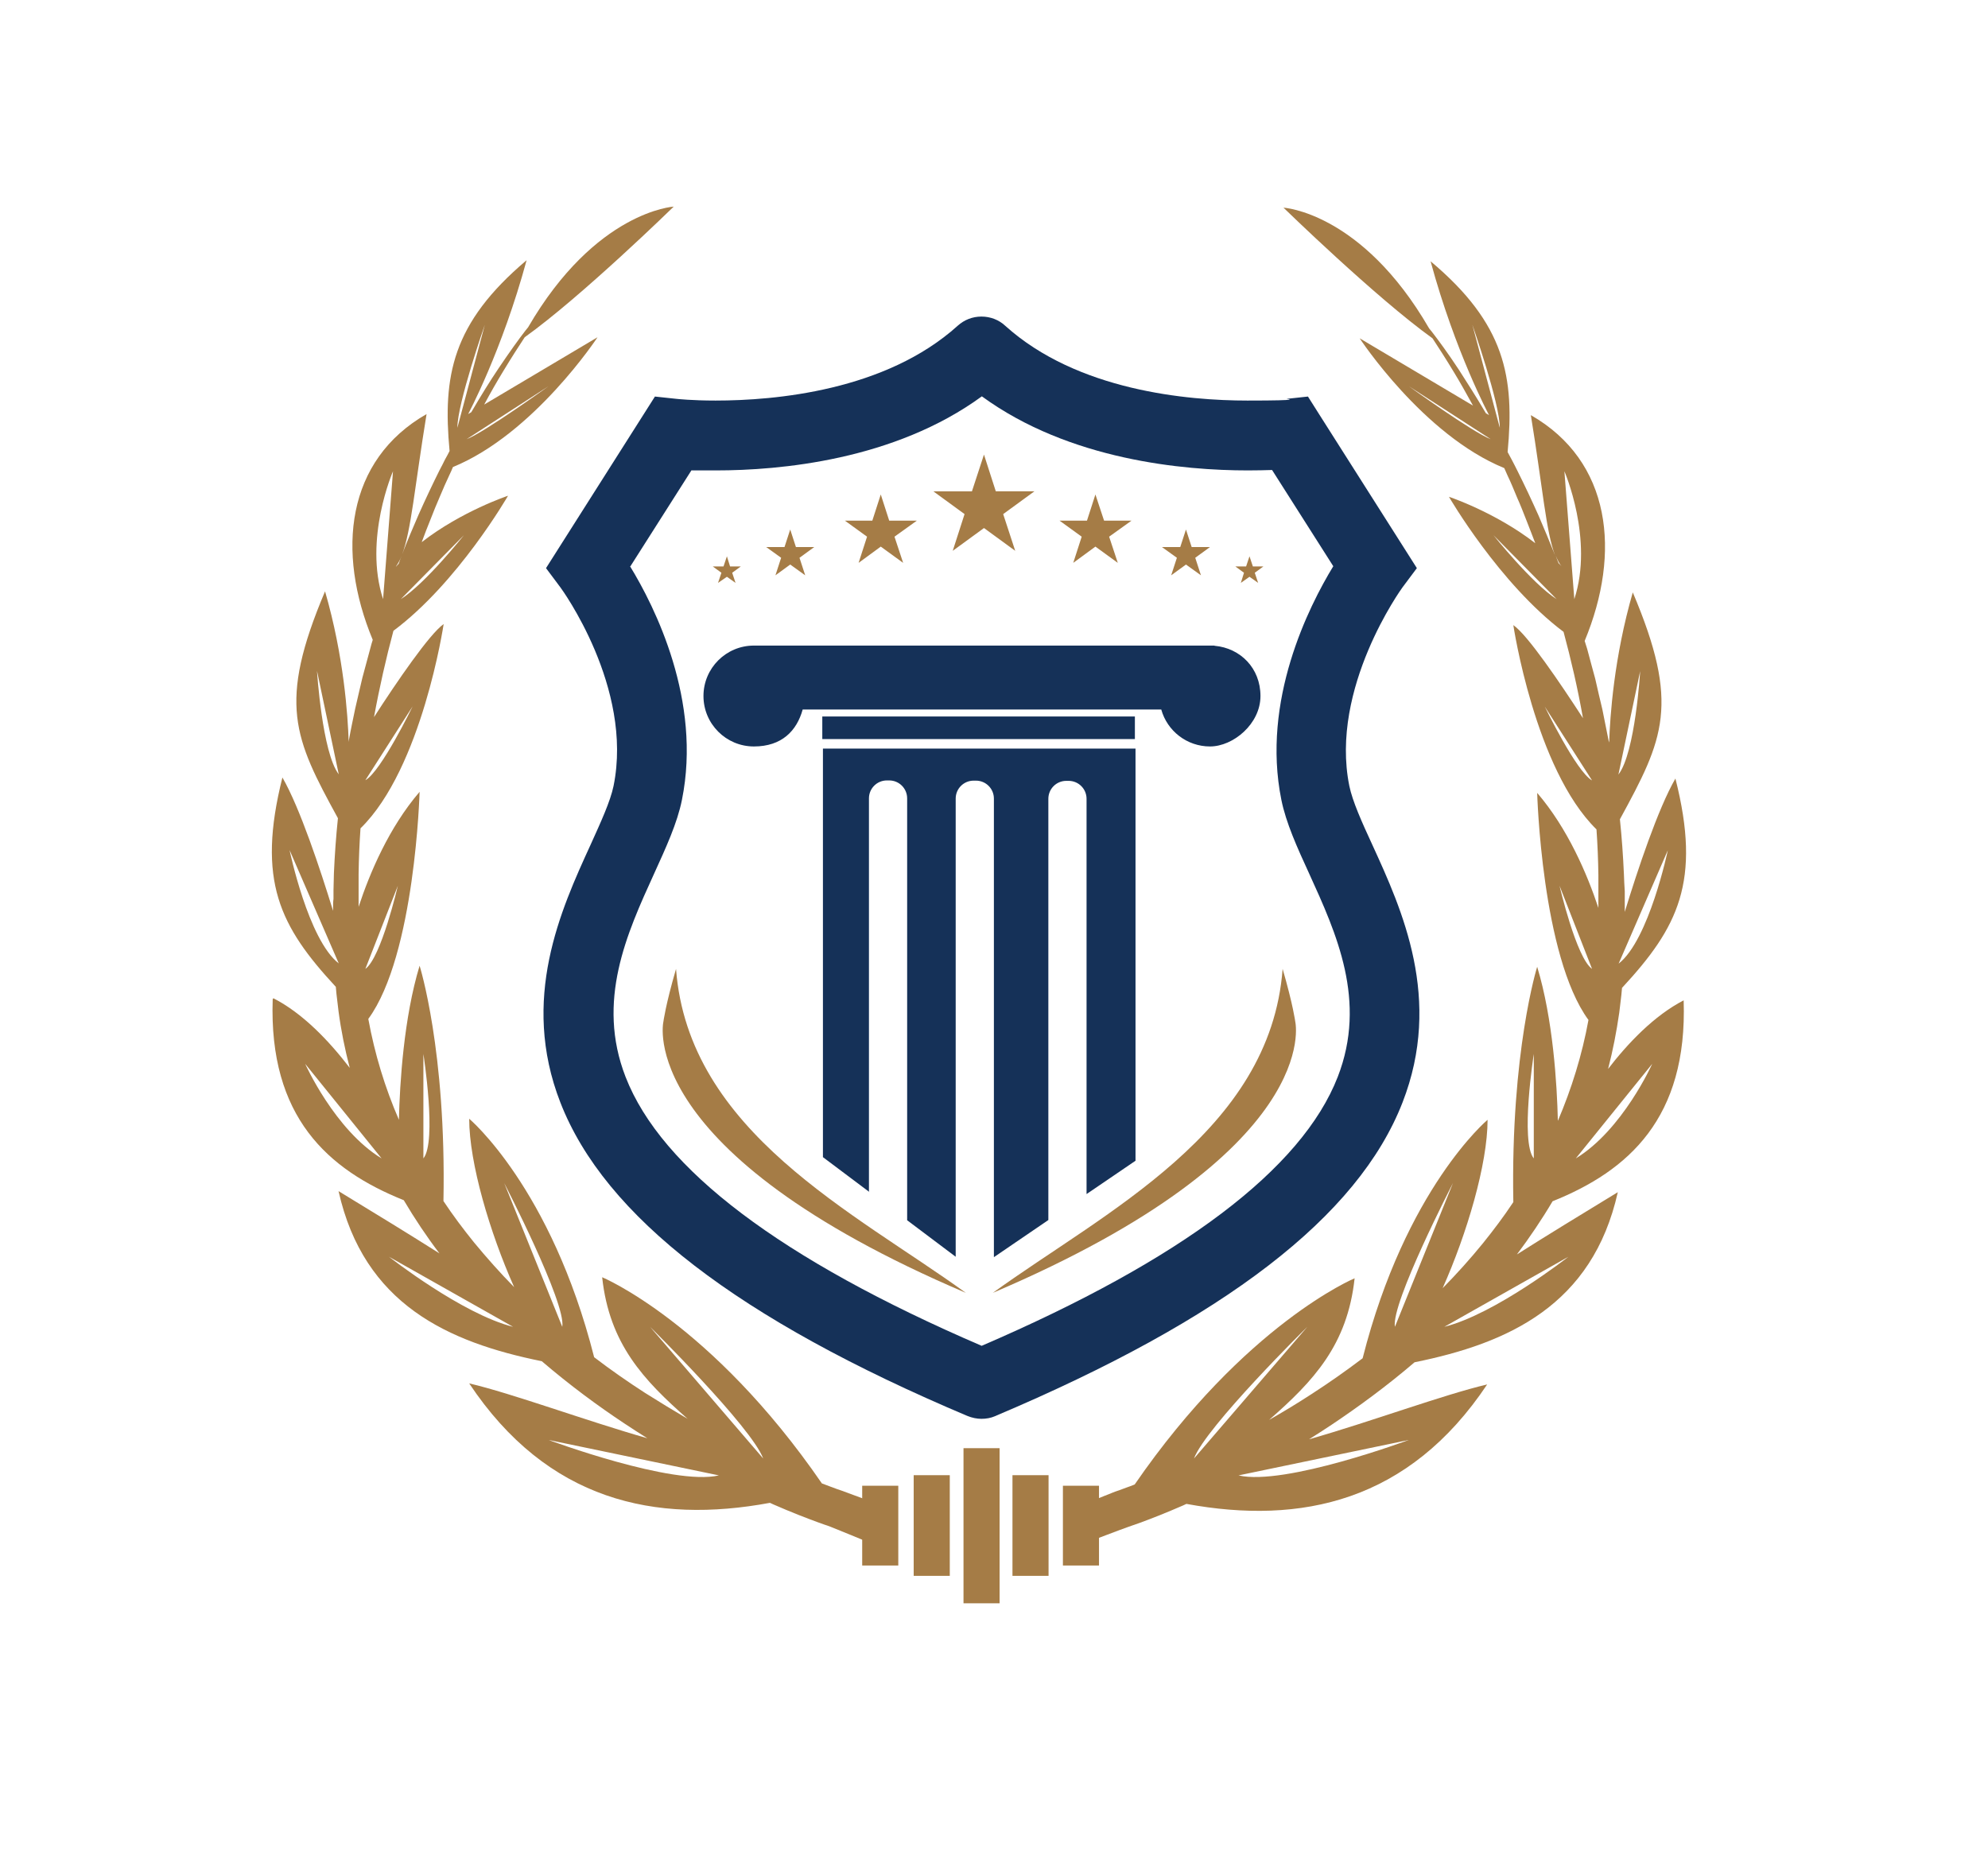
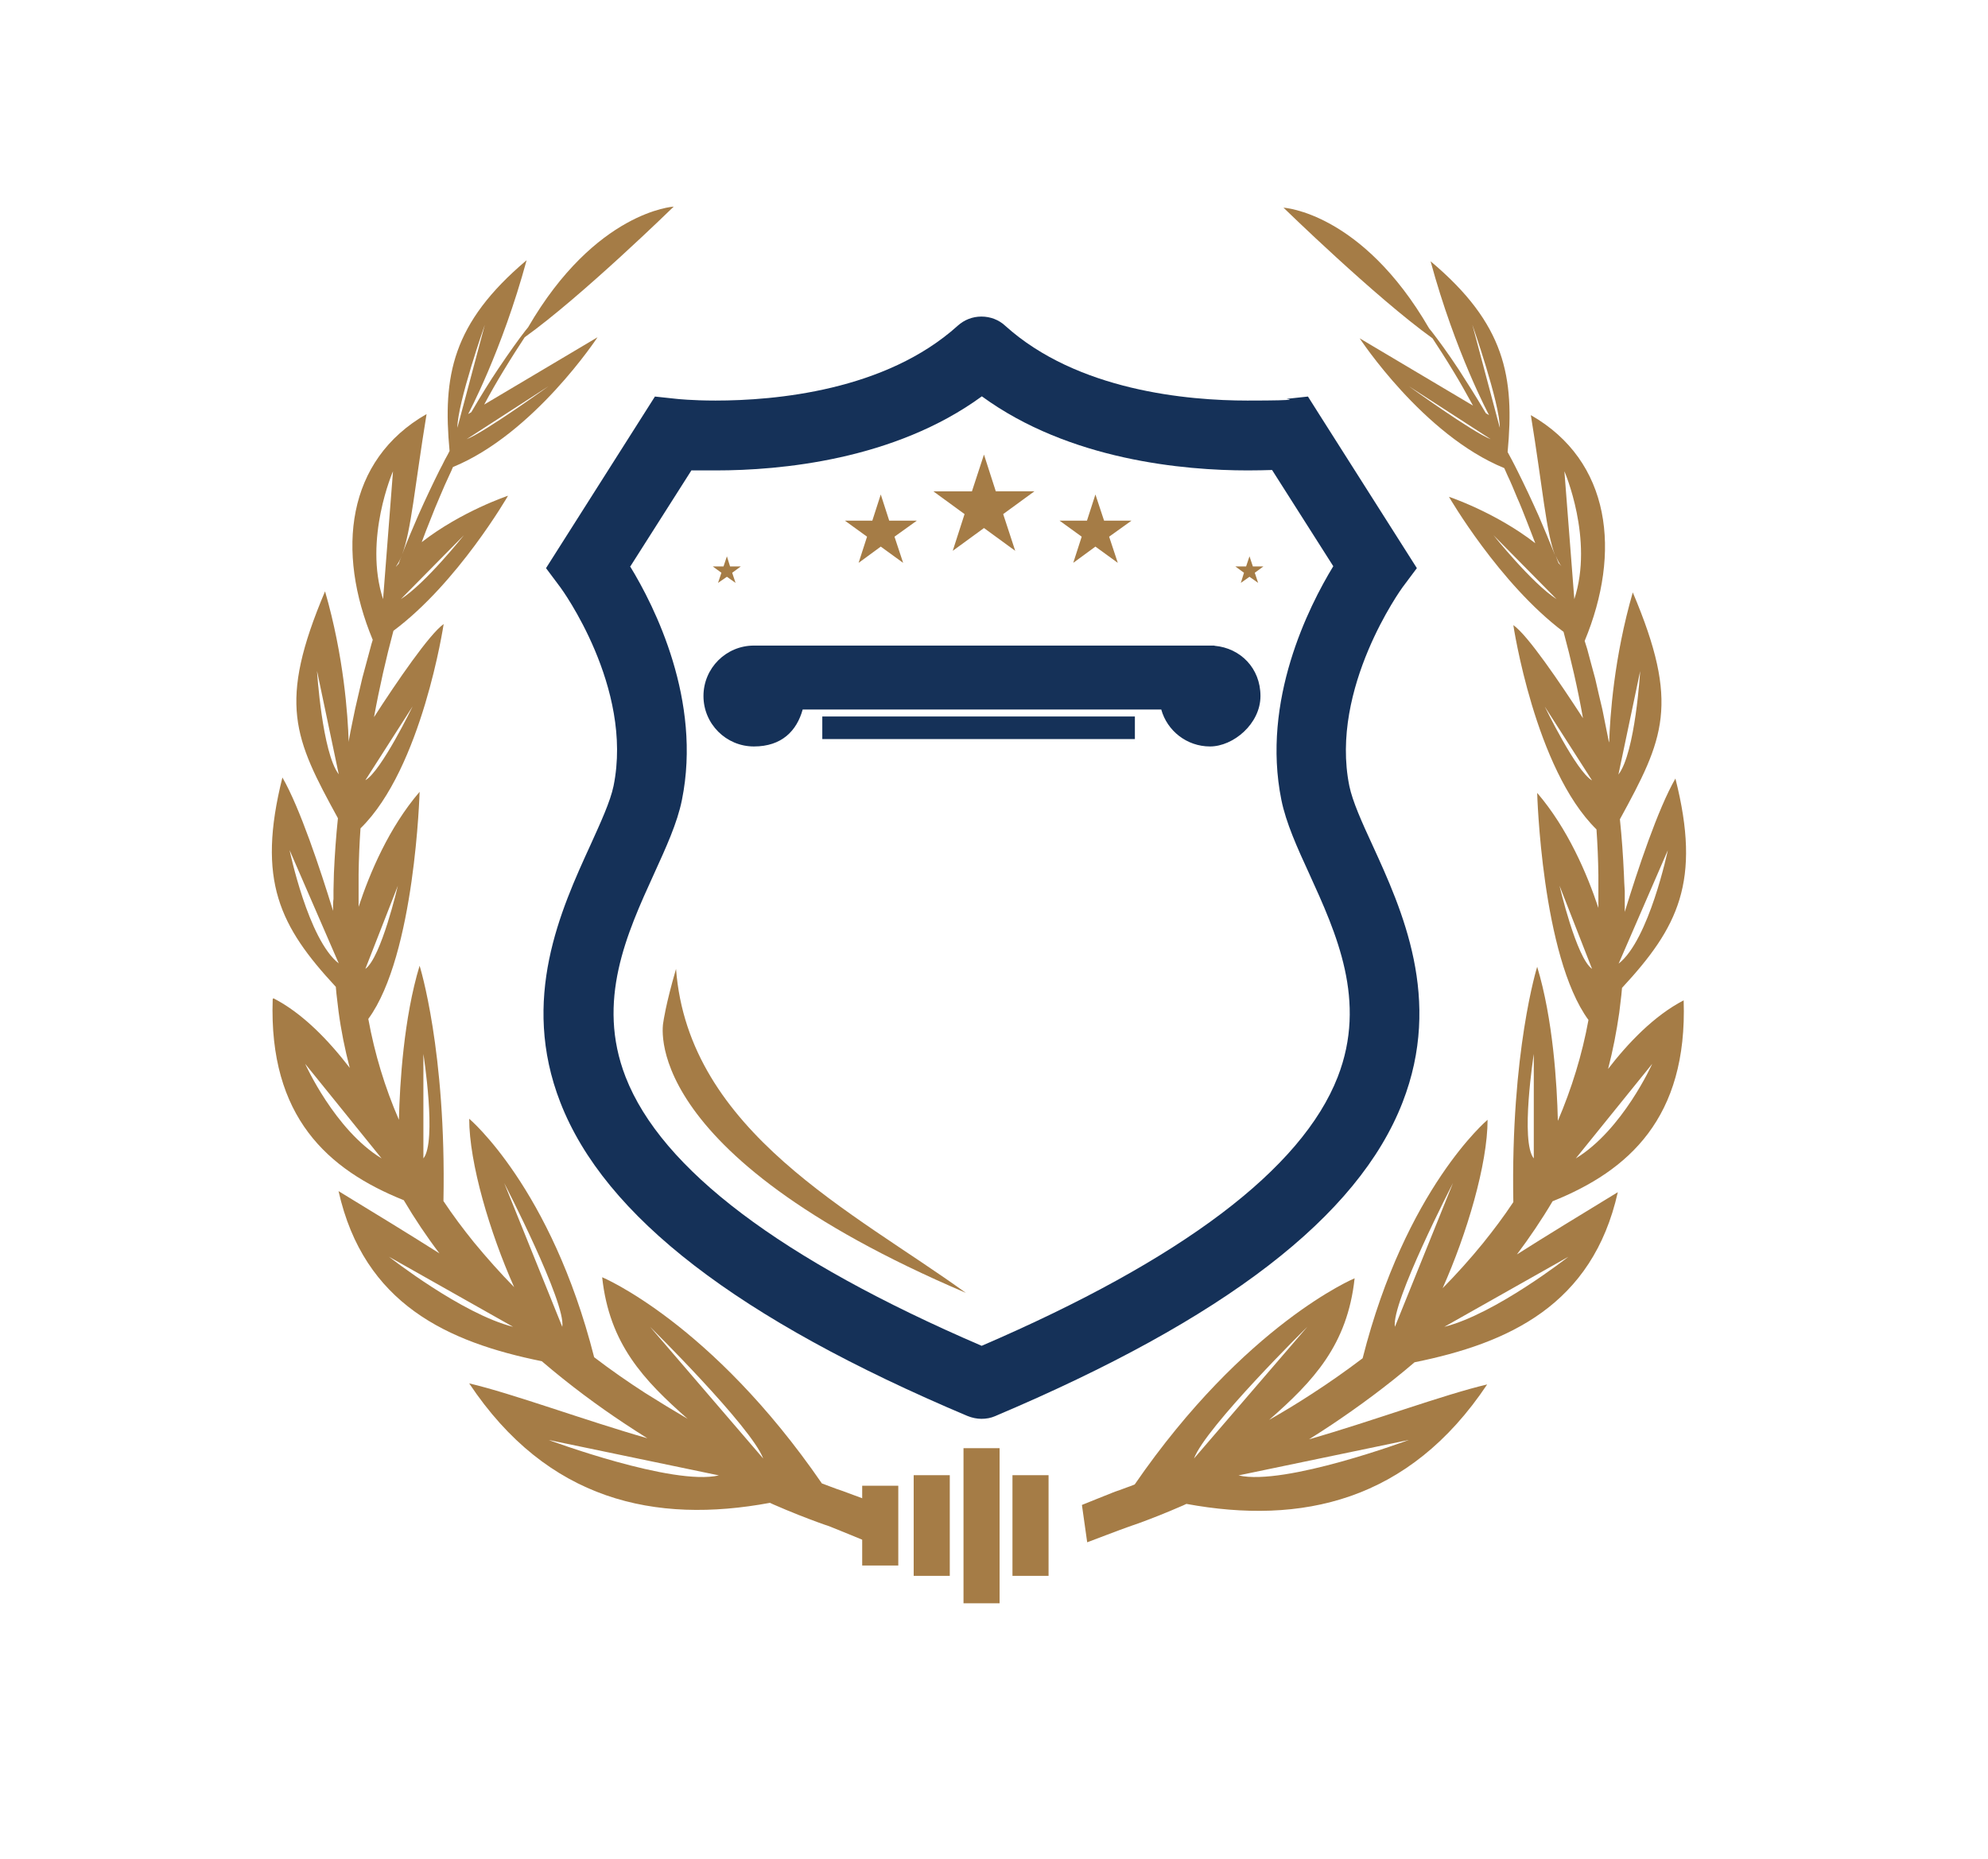
<svg xmlns="http://www.w3.org/2000/svg" data-bbox="128.795 97.9 670.053 661.8" viewBox="0 0 941.9 880.9" data-type="color">
  <g>
    <path d="M465.1 672.3c-2.3 0-4.5-.5-6.6-1.3-108.9-46-172-94.6-193-148.6-19.1-49 .2-91.3 14.3-122.1 4.8-10.6 9.4-20.6 10.9-27.9 9.5-46.7-24.8-93.6-25.2-94.1l-6.8-9.1 51.6-81.3 10.3 1.1s7.2.8 18.4.8c28.2 0 80.6-4.6 114.8-35.5 3-2.7 6.9-4.3 11.2-4.3s8.3 1.6 11.2 4.3c34.2 30.9 86.6 35.5 114.8 35.5s18.4-.8 18.5-.8l10.2-1.1 5.5 8.7 46.1 72.6-6.8 9.1c-.3.4-34.6 47.7-25.2 94.1 1.5 7.3 6 17.3 10.9 27.9 14.1 30.8 33.4 73.1 14.3 122.1-21 54-84.2 102.6-193 148.6-2 .9-4.2 1.3-6.6 1.3zm-166.6-404c11.7 19.1 34.1 63.7 24.6 110.7-2.2 11-7.6 22.7-13.2 35-12.9 28.3-27.5 60.3-13.5 96.3 17 43.7 73.7 86.5 168.7 127.4 95-40.9 151.7-83.8 168.7-127.4 14-36-.6-68-13.5-96.3-5.7-12.4-11-24.1-13.2-35-9.5-47 12.9-91.5 24.6-110.7l-29-45.6c-3.2.1-7.1.2-11.5.2-30.2 0-84.5-4.8-126-35.1-41.5 30.3-95.8 35.1-126 35.1s-8.3-.1-11.5-.2l-29 45.6z" fill="#153158" data-color="1" />
    <path d="M575.3 305.9H357.2c-13.2 0-23.9 10.7-23.9 23.9s10.7 23.9 23.9 23.9 20.3-7.4 23.1-17.5h169.9c2.8 10.1 12.1 17.5 23.1 17.5s23.9-10.7 23.9-23.9-9.5-22.7-21.7-23.8z" fill="#153158" fill-rule="evenodd" data-color="1" />
    <path fill="#153158" d="M537.7 339.5v10.7H389.6v-10.7z" data-color="1" />
    <path fill="#a57c46" fill-rule="evenodd" d="m466.2 215.4 5.6 17.4h18.3l-14.8 10.8L481 261l-14.8-10.8-14.8 10.8 5.6-17.4-14.8-10.8h18.3z" data-color="2" />
    <path fill="#a57c46" fill-rule="evenodd" d="m519 234.3 4.1 12.4h13l-10.6 7.6 4.1 12.4L519 259l-10.5 7.7 4-12.4-10.5-7.6h13z" data-color="2" />
-     <path fill="#a57c46" fill-rule="evenodd" d="m561.9 250.9 2.7 8.3h8.7l-7 5.1 2.7 8.3-7.1-5.1-7 5.1 2.7-8.3-7.1-5.1h8.7z" data-color="2" />
    <path fill="#a57c46" fill-rule="evenodd" d="m592 263.6 1.6 4.8h5l-4.1 3 1.6 4.8-4.1-2.9-4.1 2.9 1.5-4.8-4.1-3h5.1z" data-color="2" />
    <path fill="#a57c46" fill-rule="evenodd" d="m417.3 234.3-4 12.4h-13l10.5 7.6-4 12.4 10.5-7.7 10.6 7.7-4.1-12.4 10.6-7.6h-13.1z" data-color="2" />
-     <path fill="#a57c46" fill-rule="evenodd" d="m374.4 250.9-2.7 8.3H363l7.1 5.1-2.7 8.3 7-5.1 7.1 5.1-2.7-8.3 7-5.1h-8.7z" data-color="2" />
    <path fill="#a57c46" fill-rule="evenodd" d="m344.4 263.6-1.6 4.8h-5.1l4.1 3-1.6 4.8 4.2-2.9 4.1 2.9-1.6-4.8 4.1-3h-5.1z" data-color="2" />
-     <path d="M613.7 484.2s14.1 61.3-143.3 128.4c52.6-38.1 131.5-76.2 137.3-153.5 5 17.2 6 25.1 6 25.1" fill="#a57c46" data-color="2" />
    <path d="M314.3 484.2s-14.1 61.3 143.3 128.4c-52.6-38.1-131.5-76.2-137.3-153.5-5 17.2-6 25.1-6 25.1" fill="#a57c46" data-color="2" />
-     <path d="M411.7 564.6V378.3c0-4.7 3.8-8.5 8.5-8.5h1.1c4.7 0 8.5 3.8 8.5 8.5v199.9l23 17.3V378.4c0-4.7 3.8-8.5 8.5-8.5h1.1c4.7 0 8.5 3.8 8.5 8.5v217.3l25.8-17.6V378.5c0-4.7 3.8-8.5 8.5-8.5h1.1c4.7 0 8.5 3.8 8.5 8.5v187.3L538 550V354.7H389.9v193.6l22.1 16.6z" fill="#153158" fill-rule="evenodd" data-color="1" />
    <path d="M761.9 506.5c2.3-8.8 4-17.7 5.3-26.7l1-8.4.3-3.3c26.5-28.6 37.7-50.3 25.3-99.2-8.3 14.4-17.9 43.3-24 63.2v-9.8c-.2-2.7-.3-5.4-.4-8.1-.4-8.8-1-17.4-1.9-26 20.8-38.1 28.6-54.4 6.1-107.5-8.9 30.8-10.8 58.7-11.2 71.4 0-.3 0-.6-.2-.9l-3-15c-1.2-4.9-2.3-9.8-3.4-14.6-1.3-4.8-2.6-9.5-3.8-14.1-.4-1.3-.8-2.5-1.2-3.8 17.4-41.9 12.6-85.2-25.5-107 5.6 34.3 7.2 55.4 11.5 66.5-2.6-6.5-5.2-12.8-7.8-18.8-1.7-3.7-3.3-7.4-5-10.9s-3.3-7-5-10.3c-.8-1.7-1.7-3.3-2.5-4.9-.7-1.4-1.5-2.7-2.2-4.1 3.3-35.5-1-60.6-36.5-90.4 11.7 43.1 27.7 72.9 27.7 72.9l-1.5-.9c-4.6-7.8-9-14.7-12.8-20.6-5.2-7.9-9.7-14-12.8-18-.5-.6-.9-1.1-1.3-1.6-31.9-55.1-69-57.2-69-57.2s43.6 42.5 70.6 61.9c2.7 4.1 6.2 9.5 10.3 16.3 2.8 4.6 5.7 9.8 8.9 15.6l-53.7-31.9s30 45.8 68.5 61.5c.5 1.2 1.1 2.4 1.6 3.6 1.6 3.3 3 6.8 4.5 10.4 1.6 3.5 3 7.2 4.5 11 1.4 3.5 2.7 7 4.1 10.6-18.9-14.7-40.9-22-40.9-22s23.8 41.1 54.3 64c3.5 13 6.7 26.7 9.2 40.9-10.9-16.8-26.2-39.4-33-44.1 0 0 10.2 68.2 39.4 96.8.5 7.2.8 14.4.9 21.7v15.5c-5.3-16-14.5-37.6-29-54.5 0 0 2.1 77.3 24.3 107.6-3 16.5-8 32.6-14.5 47.8-.4-17.4-2.3-48.3-9.8-73 0 0-12.6 40.1-11.3 111.5-4.5 6.8-9.4 13.3-14.4 19.5-6.1 7.5-12.5 14.6-19.1 21.3 11.5-25.8 21.3-58.8 21.3-79.8 0 0-38.8 32.5-59.2 113-8.2 6.2-16.2 11.8-24.1 16.9-6.9 4.5-13.7 8.6-20.2 12.3 21-18.4 37.1-35.5 40.5-67.1 0 0-51.8 21.6-104.2 97.7-1.5.6-2.8 1.1-4 1.5-2.3.9-4.1 1.5-5.3 1.9-1.1.4-15.7 6.3-15.7 6.3l2.5 17.7s17.6-6.7 18.9-7.1c1.3-.5 3.2-1.1 5.7-2 4.9-1.8 12-4.5 20.9-8.4.5-.2 1-.5 1.5-.7 54.4 10 105.4-1 142.5-56.6-20.5 4.8-55 17.6-84.4 26 3.5-2.2 7.1-4.5 10.7-6.9 12.7-8.5 26.1-18.3 39.3-29.6 44.4-9 84.3-27 96.3-80.6-17.9 10.9-34.1 20.8-47.8 29.5 6-8 11.7-16.4 16.9-25.2 35.9-14.4 64-39.4 62.1-95.2-13.9 7.2-26.3 20.1-36.2 33zM777.1 318s-2.3 38.7-10.3 49zm13.1 84.9s-8.9 42.5-23.3 53.7zM667.5 183l38.8 25.1c-8.5-3.2-38.8-25.1-38.8-25.1m30.1-29.1s13 37.1 13 48.8zm10 99.7 29.9 30.3c-11.7-7.5-29.9-30.3-29.9-30.3m30.9 13.4c-.5-1.2-1-2.5-1.4-3.7.8 2 1.7 3.7 2.7 5-.4-.5-.8-.9-1.3-1.4zm7.4 16.9-4.7-60.6s14 32.2 4.7 60.6m-14 50.9 22.4 35c-7.5-4.2-22.4-35-22.4-35M619.4 628.7l-53.7 62.4c5.6-15 53.7-62.4 53.7-62.4m48.1 53.6s-58.8 21.9-80.7 16.8zm-6.6-53.6c-1.9-11.2 27.5-68.1 27.5-68.1zm82.2-33.2s-34.5 27.1-58.8 33.2zm-16.4-46.6c-6.5-7.9 0-49.5 0-49.5zm12.2-129.2 15.4 39.4c-7.5-5.3-15.4-39.4-15.4-39.4m7.7 129.2 36.2-44.8s-14 31.3-36.2 44.8" fill="#a57c46" data-color="2" />
    <path d="M129.2 473.5c-1.9 55.8 26.2 80.8 62.1 95.2 5.2 8.8 10.9 17.3 16.9 25.2-13.7-8.7-29.9-18.6-47.8-29.5 12 53.6 51.9 71.6 96.3 80.6 13.2 11.3 26.6 21.2 39.3 29.6 3.6 2.4 7.2 4.7 10.7 6.9-29.4-8.4-63.9-21.2-84.4-26 37.1 55.7 88.1 66.7 142.5 56.6.5.2 1 .5 1.5.7 8.9 3.9 16 6.6 20.9 8.4 2.5.9 4.4 1.6 5.7 2 1.4.5 17.4 7.1 17.4 7.1l2.5-18.8s-13-4.8-14.1-5.2c-1.2-.4-3-1-5.3-1.9-1.2-.4-2.5-1-4-1.5-52.4-76.2-104.1-97.7-104.1-97.7 3.4 31.6 19.6 48.7 40.5 67.1-6.5-3.8-13.2-7.9-20.2-12.3-7.9-5.1-16-10.7-24.1-16.9-20.4-80.4-59.2-113-59.2-113 0 21 9.8 54 21.3 79.8-6.6-6.7-12.9-13.8-19.1-21.3-5-6.2-9.9-12.7-14.4-19.5 1.4-71.4-11.3-111.5-11.3-111.5-7.5 24.7-9.4 55.7-9.8 73-6.6-15.2-11.5-31.3-14.5-47.8 22.2-30.3 24.3-107.6 24.3-107.6-14.5 16.9-23.6 38.4-28.9 54.5v-15.5c.1-7.3.4-14.5.9-21.7 29.2-28.5 39.4-96.8 39.4-96.8-6.7 4.7-22.1 27.2-33 44.1 2.6-14.2 5.7-27.8 9.2-40.9 30.6-22.8 54.3-64 54.3-64s-22 7.3-40.9 22c1.3-3.6 2.7-7.1 4.1-10.6 1.5-3.8 2.9-7.4 4.5-11 1.5-3.6 3-7 4.6-10.4.6-1.2 1.1-2.4 1.6-3.6 38.5-15.8 68.5-61.5 68.5-61.5l-53.7 31.9c3.1-5.8 6.1-11 8.9-15.6 4.1-6.8 7.6-12.2 10.3-16.3 27-19.3 70.6-61.9 70.6-61.9s-37 2.1-69 57.2c-.4.5-.8 1-1.3 1.6-3.1 4-7.5 10.1-12.8 18-3.9 5.8-8.2 12.7-12.8 20.6l-1.5.9s16-29.8 27.7-72.9c-35.4 29.9-39.8 54.9-36.5 90.4-.7 1.4-1.4 2.7-2.2 4.1-.8 1.6-1.6 3.3-2.5 4.9-1.7 3.3-3.3 6.8-5 10.3s-3.3 7.2-5 10.9c-2.6 6-5.3 12.3-7.8 18.8 4.3-11.1 6-32.2 11.6-66.5-38.1 21.8-42.9 65.1-25.5 107-.4 1.3-.8 2.5-1.1 3.8-1.3 4.7-2.5 9.4-3.8 14.1-1.1 4.8-2.3 9.7-3.4 14.6-1 4.9-2.1 9.9-3 15 0 .3-.1.6-.1.9-.4-12.7-2.3-40.7-11.2-71.4-22.5 53.2-14.7 69.5 6.1 107.5-.9 8.6-1.5 17.2-1.9 26 0 2.7-.2 5.4-.2 8.1v4.1c-.2 1.4-.2 2.7-.2 4.1v1.6c-6.1-19.8-15.7-48.8-24-63.2-12.3 49-1.2 70.6 25.3 99.2l.3 3.3 1 8.4c1.2 9 3 17.9 5.3 26.7-9.9-12.9-22.3-25.9-36.2-33zm31.3-106.6c-7.9-10.3-10.3-49-10.3-49zm0 89.6c-14.5-11.2-23.3-53.7-23.3-53.7zm60.6-248.4 38.8-25.1s-30.3 21.8-38.8 25.1m-4.4-5.4c0-11.7 13-48.8 13-48.8zm-26.8 81.2 29.9-30.3s-18.2 22.9-29.9 30.3m-2.3-15.5c1-1.4 1.9-3 2.7-5-.5 1.2-1 2.4-1.4 3.7-.4.5-.9.9-1.3 1.4zm-1.4-45.1-4.7 60.6c-9.3-28.5 4.7-60.6 4.7-60.6m-13.1 146.4 22.4-35s-14.9 30.8-22.4 35m188.5 321.4L308 628.7s48 47.4 53.6 62.4m-21 8c-21.9 5.1-80.7-16.8-80.7-16.8zM238.9 560.6s29.4 56.9 27.5 68.1zm4.2 68.1c-24.3-6.1-58.8-33.2-58.8-33.2zm-42.5-129.3s6.5 41.5 0 49.5zm-27.5-40.3 15.4-39.4s-7.9 34.1-15.4 39.4m-28.5 45 36.2 44.8c-22.2-13.5-36.2-44.8-36.2-44.8" fill="#a57c46" data-color="2" />
    <path fill="#a57c46" d="M473.6 686.2v73.5h-17.1v-73.5z" data-color="2" />
    <path fill="#a57c46" d="M496.8 699v47.7h-17.1V699z" data-color="2" />
    <path fill="#a57c46" d="M450 699v47.7h-17.1V699z" data-color="2" />
    <path fill="#a57c46" d="M425.6 704v37.8h-17.1V704z" data-color="2" />
-     <path fill="#a57c46" d="M520.7 704v37.8h-17.1V704z" data-color="2" />
  </g>
</svg>